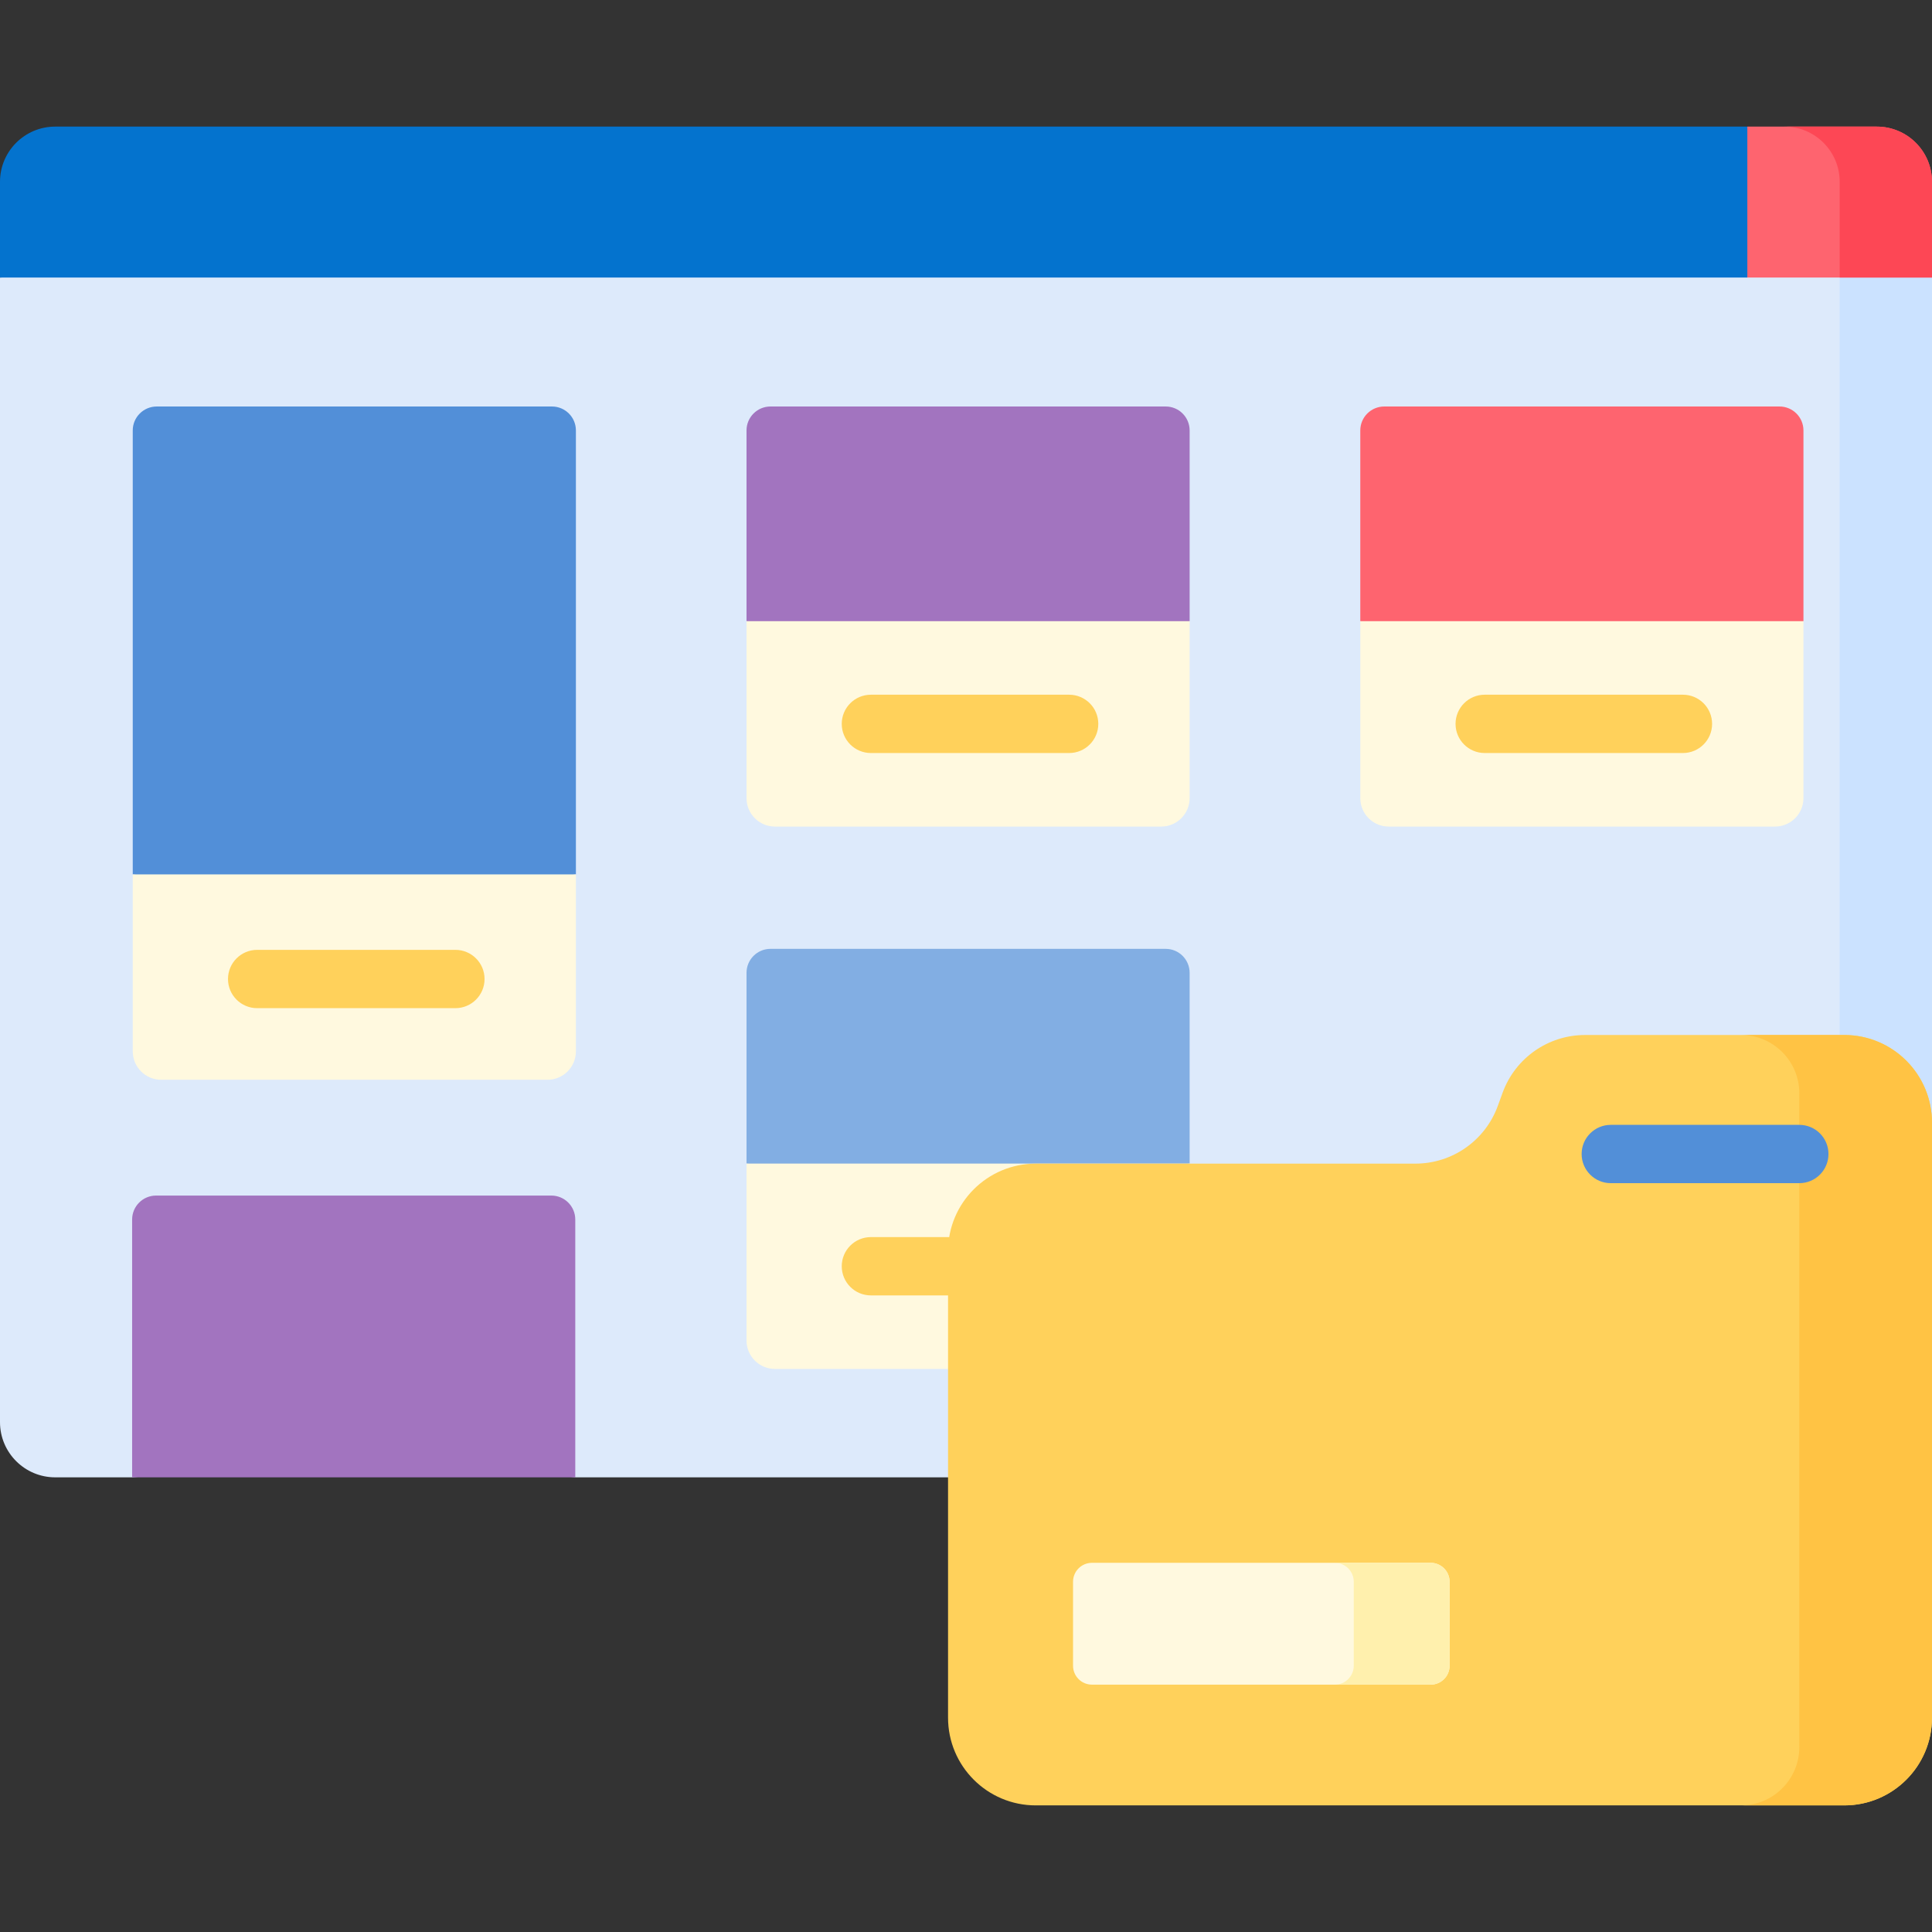
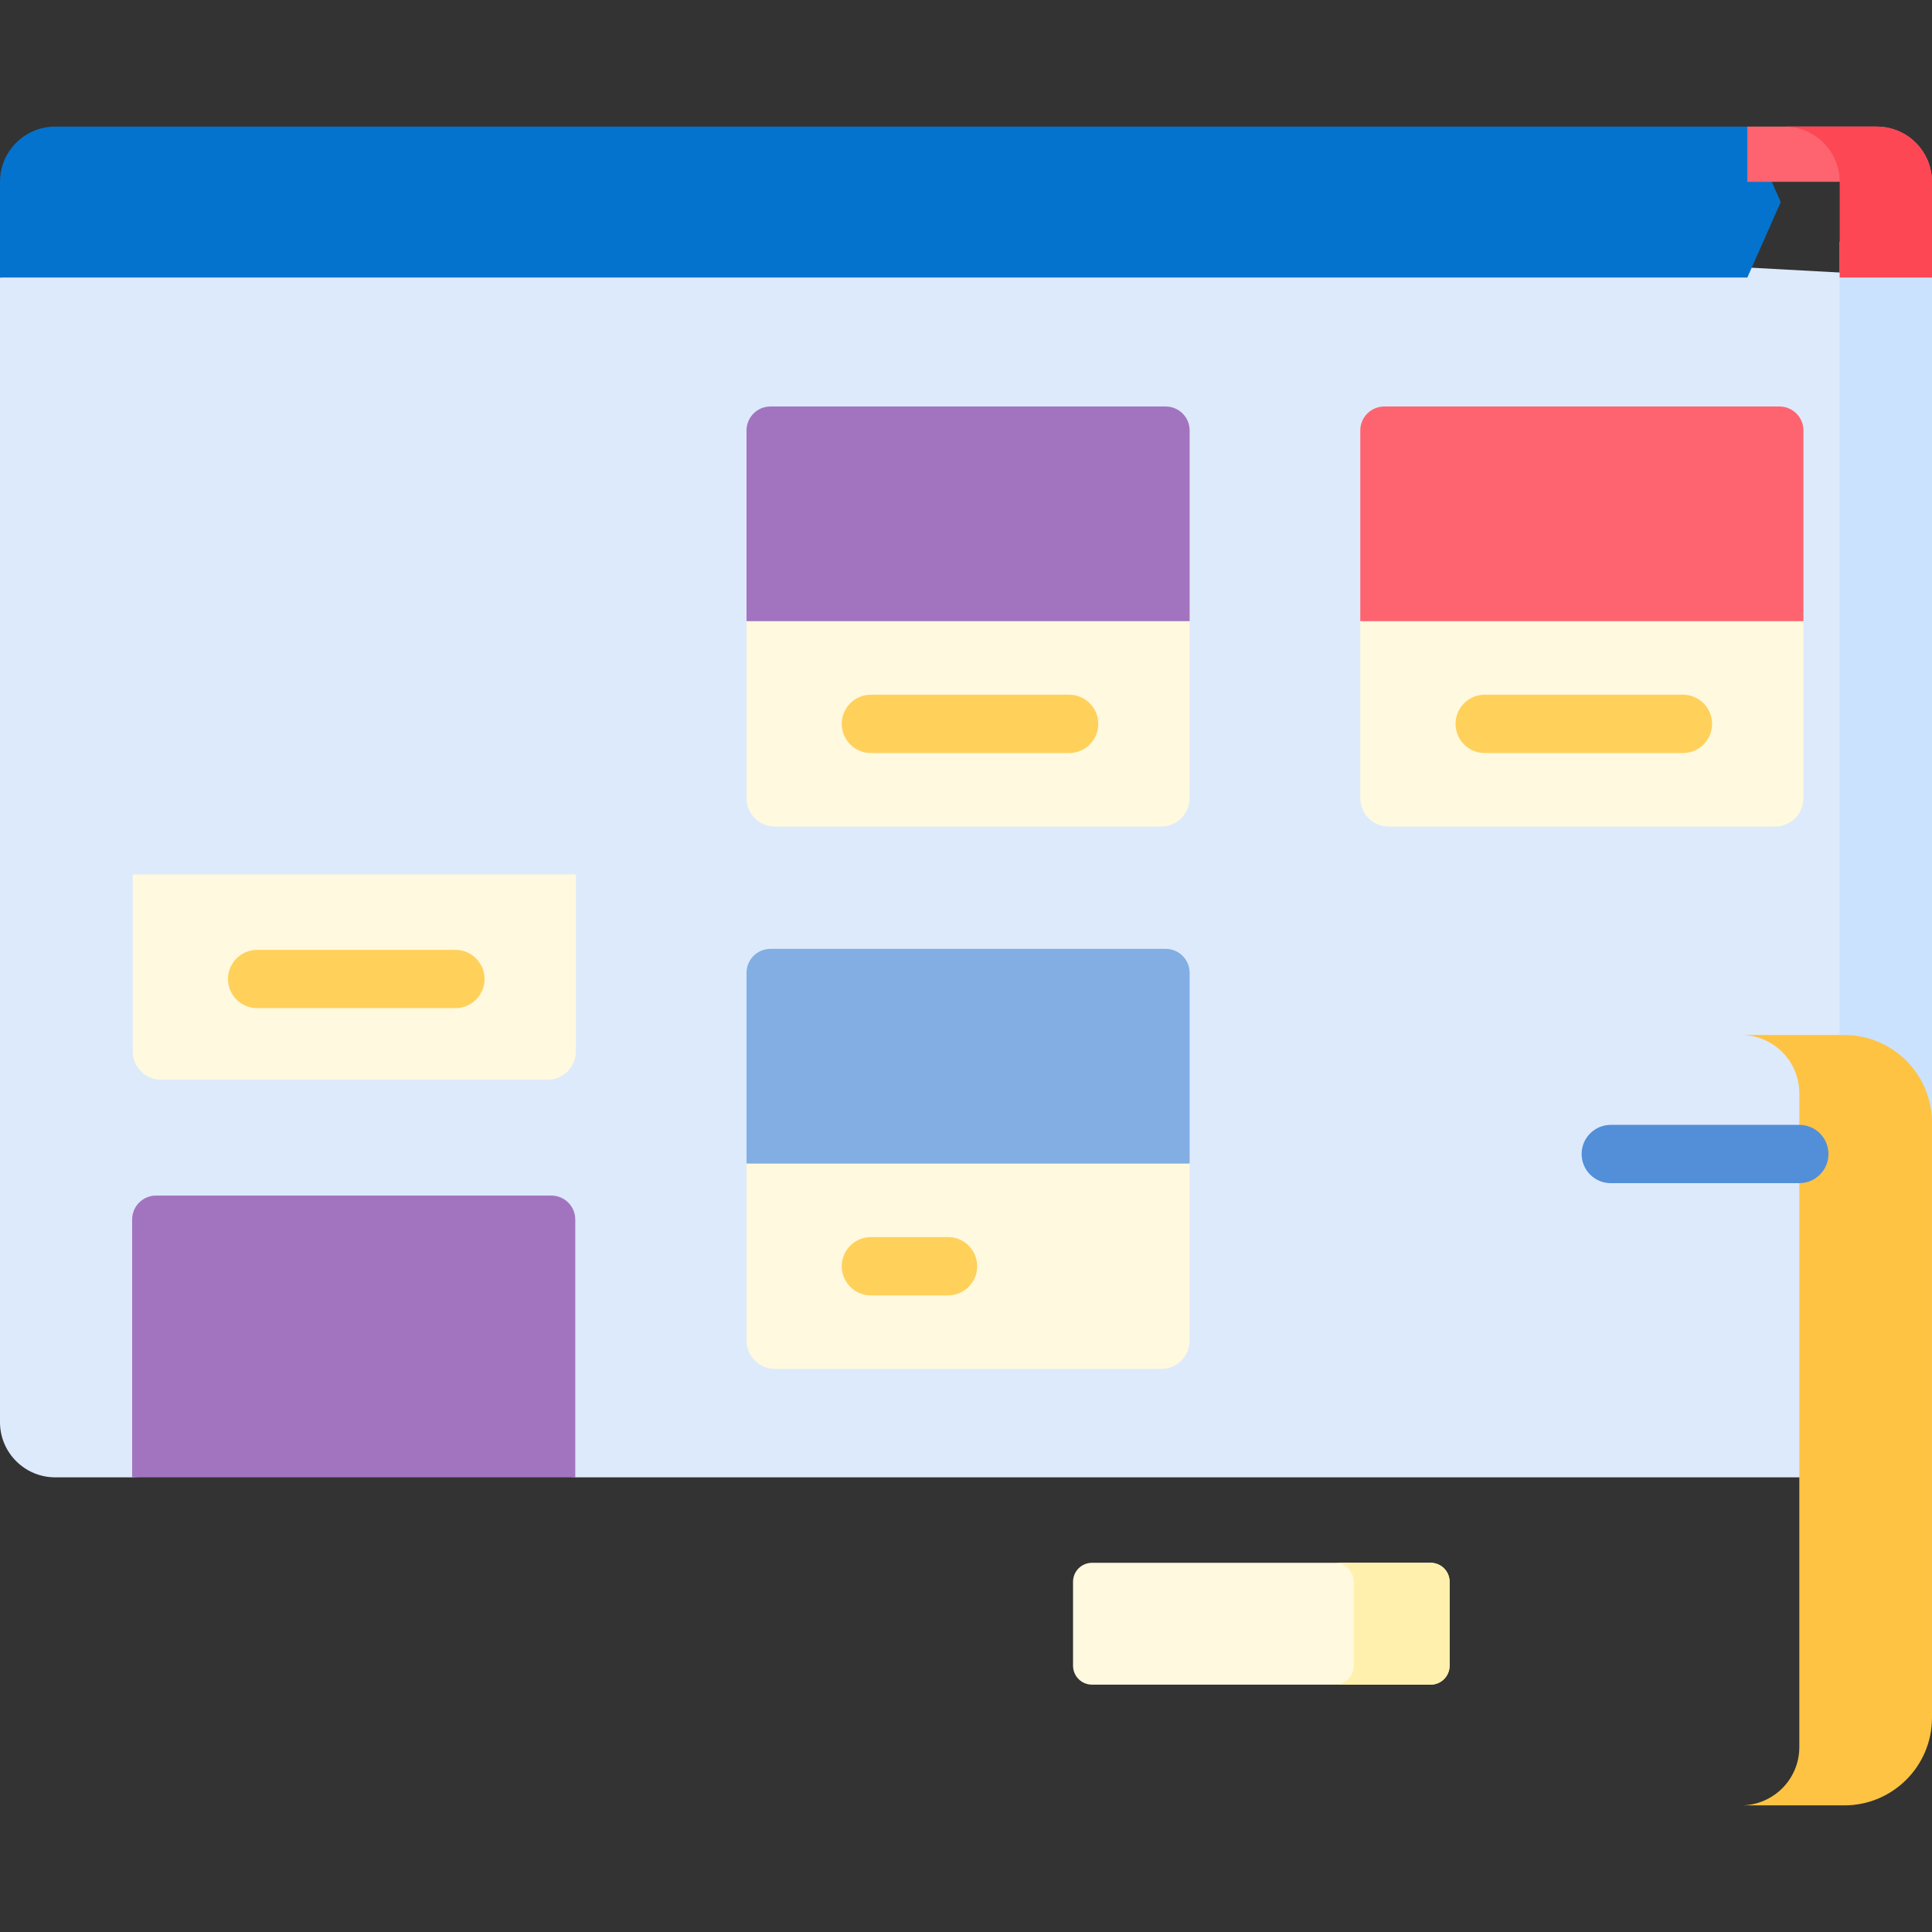
<svg xmlns="http://www.w3.org/2000/svg" width="512" height="512" viewBox="0 0 512 512" fill="none">
  <rect x="0" y="0" width="512" height="512" fill="#333333" stroke="none" />
  <g clip-path="url(#clip0_2689_69595)">
    <path d="M512 73.555V391.51H152.624L93.731 385.803L35.186 391.509H14.631C6.551 391.51 0 384.959 0 376.878V73.555L258.966 59.779L512 73.555Z" fill="#DDEAFB" />
    <path d="M487.531 64.077V391.51H511.998V73.555L487.531 64.077Z" fill="#CBE2FF" />
    <path d="M463.066 33.553L471.918 53.554L463.066 73.555H0V48.183C0 40.103 6.551 33.553 14.631 33.553H463.066Z" fill="#0473CE" />
-     <path d="M511.996 48.183V73.555H463.062V33.553H497.365C505.445 33.553 511.996 40.103 511.996 48.183Z" fill="#FE646F" />
+     <path d="M511.996 48.183H463.062V33.553H497.365C505.445 33.553 511.996 40.103 511.996 48.183Z" fill="#FE646F" />
    <path d="M497.373 33.553H472.906C480.987 33.553 487.537 40.104 487.537 48.184V73.555H512.004V48.183C512.004 40.103 505.453 33.553 497.373 33.553Z" fill="#FD4755" />
-     <path d="M152.62 114.072V231.728L93.73 239.174L35.18 231.728V114.072C35.18 110.569 38.033 107.726 41.536 107.726H146.274C149.777 107.726 152.62 110.569 152.62 114.072Z" fill="#528FD8" />
    <path d="M152.62 231.729V278.612C152.62 282.774 149.252 286.153 145.09 286.153H42.721C38.559 286.153 35.18 282.774 35.18 278.612V231.729H152.62Z" fill="#FFF9DF" />
    <path d="M152.454 391.51H35.016V323.187C35.016 319.679 37.859 316.836 41.367 316.836H146.102C149.61 316.836 152.453 319.679 152.453 323.187L152.454 391.51Z" fill="#A274BF" />
    <path d="M315.266 114.072V164.622L256.551 173.449L197.836 164.622V114.072C197.836 110.569 200.679 107.726 204.182 107.726H308.92C312.423 107.726 315.266 110.569 315.266 114.072Z" fill="#A274BF" />
    <path d="M315.266 257.813V308.364L258.966 314.322L197.836 308.364V257.813C197.836 254.3 200.679 251.457 204.182 251.457H308.92C312.423 251.457 315.266 254.3 315.266 257.813Z" fill="#82AEE3" />
    <path d="M477.933 114.072V164.622L419.147 173.449L360.492 164.622V114.072C360.492 110.569 363.336 107.726 366.848 107.726H471.577C475.09 107.726 477.933 110.569 477.933 114.072Z" fill="#FE646F" />
    <path d="M315.266 164.623V211.507C315.266 215.669 311.898 219.048 307.736 219.048H205.367C201.205 219.048 197.836 215.669 197.836 211.507V164.623H315.266Z" fill="#FFF9DF" />
    <path d="M477.933 164.623V211.507C477.933 215.669 474.554 219.048 470.392 219.048H368.023C363.861 219.048 360.492 215.669 360.492 211.507V164.623H477.933Z" fill="#FFF9DF" />
    <path d="M315.266 308.364V355.248C315.266 359.41 311.898 362.778 307.736 362.778H205.367C201.205 362.778 197.836 359.41 197.836 355.248V308.364H315.266Z" fill="#FFF9DF" />
    <path d="M251.239 343.295H230.797C226.53 343.295 223.07 339.836 223.07 335.569C223.07 331.302 226.53 327.843 230.797 327.843H251.239C255.506 327.843 258.965 331.302 258.965 335.569C258.965 339.836 255.506 343.295 251.239 343.295Z" fill="#FFD15B" />
-     <path d="M512.002 297.536V455.195C512.002 468.042 501.597 478.446 488.75 478.446H274.493C261.647 478.446 251.242 468.042 251.242 455.195V331.625C251.242 318.789 261.647 308.374 274.493 308.374H375.08C384.846 308.374 393.562 302.285 396.92 293.117L398.218 289.552C401.576 280.384 410.292 274.285 420.058 274.285H488.75C501.597 274.285 512.002 284.69 512.002 297.536Z" fill="#FFD15B" />
    <path d="M379.142 446.448H289.383C286.613 446.448 284.367 444.202 284.367 441.432V419.177C284.367 416.407 286.613 414.161 289.383 414.161H379.142C381.912 414.161 384.158 416.407 384.158 419.177V441.432C384.158 444.202 381.912 446.448 379.142 446.448Z" fill="#FFF9DF" />
    <path d="M379.141 414.161H353.742C356.512 414.161 358.758 416.407 358.758 419.177V441.432C358.758 444.202 356.512 446.448 353.742 446.448H379.141C381.911 446.448 384.157 444.202 384.157 441.432V419.177C384.157 416.407 381.911 414.161 379.141 414.161Z" fill="#FFF0AD" />
    <path d="M488.748 274.285H461.391C469.923 274.285 476.839 281.202 476.839 289.734V462.998C476.839 471.53 469.923 478.446 461.391 478.446H488.748C501.594 478.446 511.999 468.042 511.999 455.195V297.536C511.999 284.69 501.594 274.285 488.748 274.285Z" fill="#FFC344" />
    <path d="M120.685 267.174H68.148C63.881 267.174 60.422 263.715 60.422 259.448C60.422 255.181 63.881 251.722 68.148 251.722H120.685C124.952 251.722 128.412 255.181 128.412 259.448C128.412 263.715 124.952 267.174 120.685 267.174Z" fill="#FFD15B" />
    <path d="M283.334 199.56H230.797C226.53 199.56 223.07 196.101 223.07 191.834C223.07 187.567 226.53 184.107 230.797 184.107H283.334C287.601 184.107 291.06 187.567 291.06 191.834C291.06 196.101 287.601 199.56 283.334 199.56Z" fill="#FFD15B" />
    <path d="M445.997 199.56H393.461C389.194 199.56 385.734 196.101 385.734 191.834C385.734 187.567 389.194 184.107 393.461 184.107H445.998C450.265 184.107 453.724 187.567 453.724 191.834C453.724 196.101 450.264 199.56 445.997 199.56Z" fill="#FFD15B" />
    <path d="M476.838 313.551H426.875C422.608 313.551 419.148 310.092 419.148 305.825C419.148 301.558 422.608 298.099 426.875 298.099H476.838C481.105 298.099 484.564 301.558 484.564 305.825C484.564 310.092 481.105 313.551 476.838 313.551Z" fill="#528FD8" />
  </g>
  <defs>
    <clipPath id="clip0_2689_69595">
      <rect width="512" height="512" fill="white" />
    </clipPath>
  </defs>
</svg>